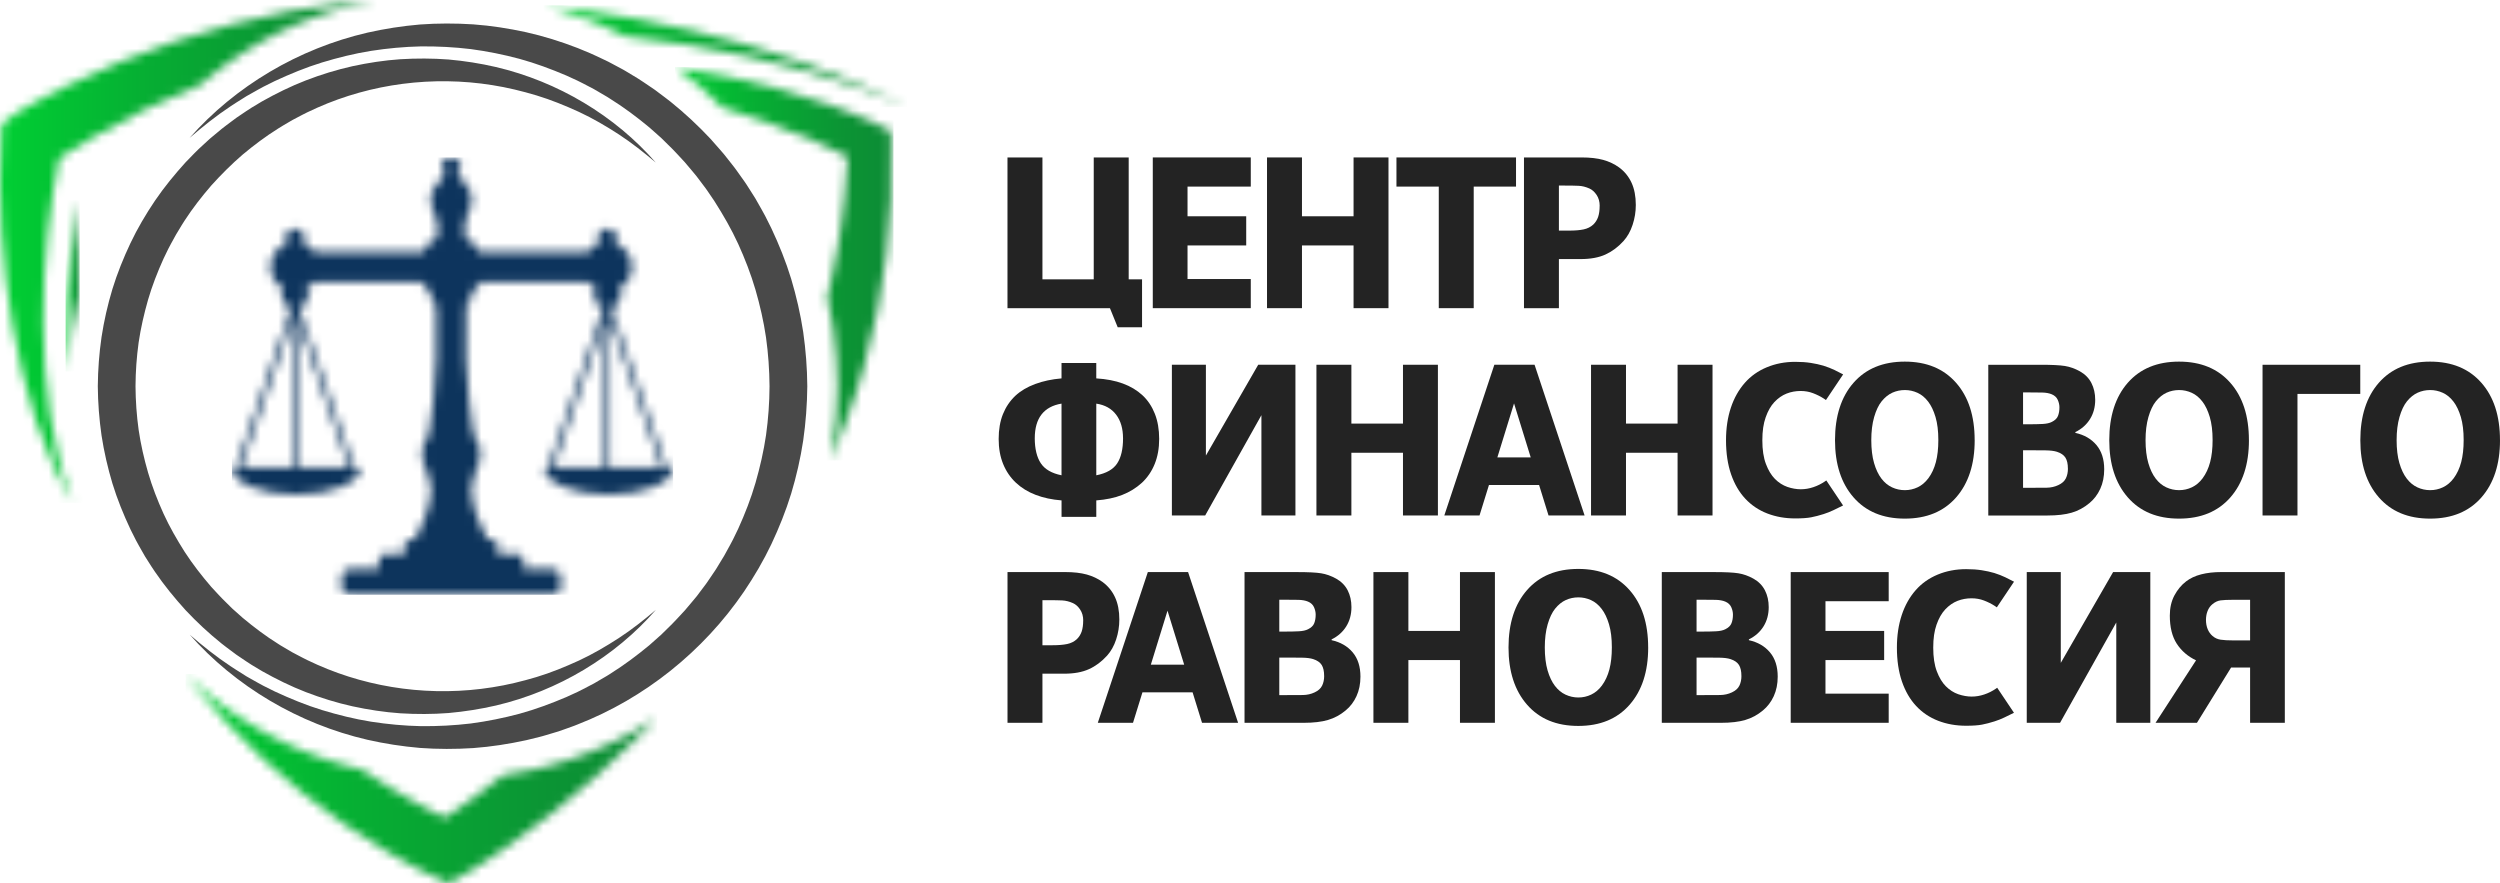
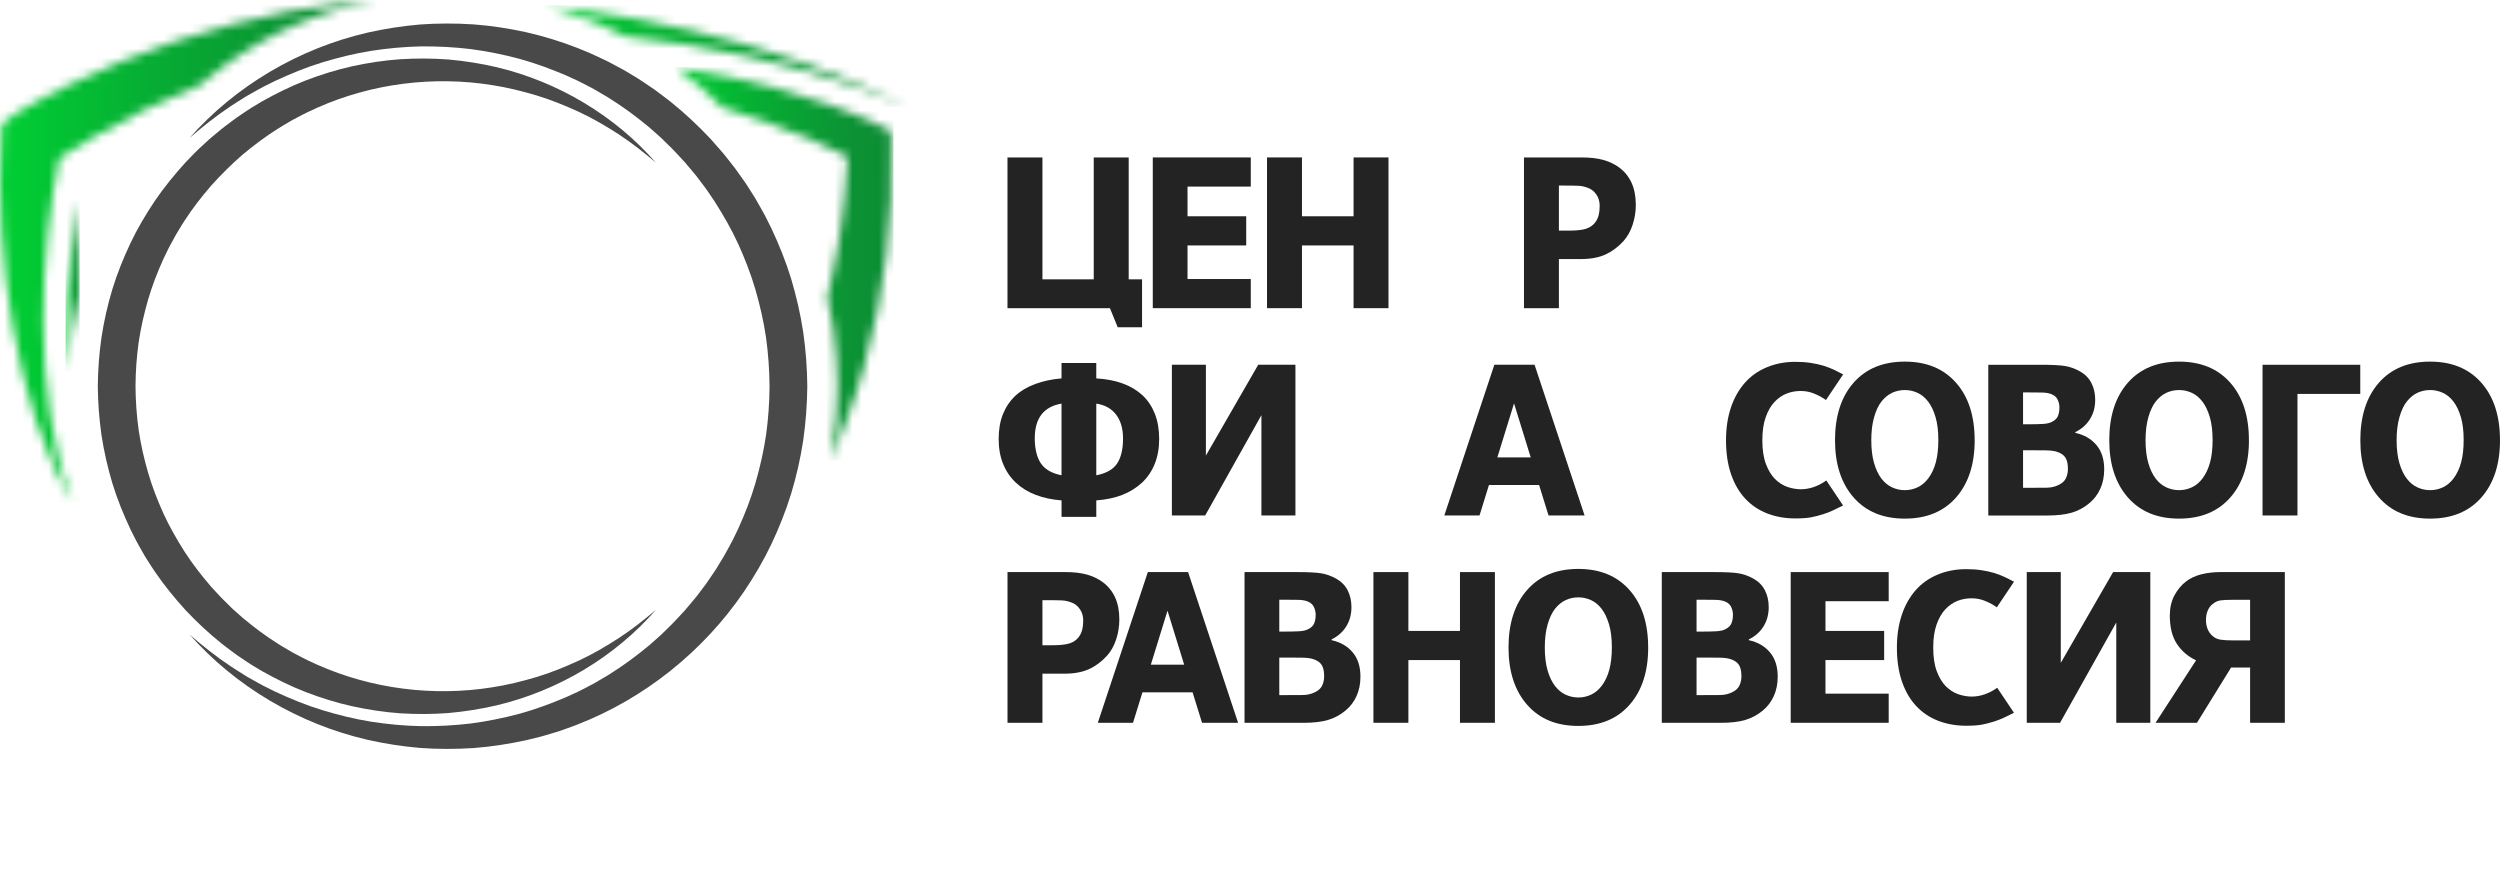
<svg xmlns="http://www.w3.org/2000/svg" width="283" height="100" viewBox="0 0 283 100" fill="none">
  <path d="M125.645 34.885H114.047V17.822H118.004V31.619H123.811V17.822H127.768V31.619H129.28V37.043H126.523L125.645 34.885Z" fill="#232323" />
  <path d="M141.588 34.885H130.495V17.822H141.588V21.123H134.428V24.483H141.071V27.784H134.428V31.586H141.588V34.885Z" fill="#232323" />
  <path d="M213.8 81.82H202.707V64.76H213.8V68.058H206.643V71.421H213.286V74.719H206.643V78.521H213.8V81.82Z" fill="#232323" />
  <path d="M157.177 34.885H153.223V27.784H147.383V34.885H143.426V17.822H147.383V24.483H153.223V17.822H157.177V34.885Z" fill="#232323" />
-   <path d="M162.771 58.352H158.817V51.252H152.977V58.352H149.02V41.29H152.977V47.951H158.817V41.29H162.771V58.352Z" fill="#232323" />
-   <path d="M193.857 58.352H189.902V51.252H184.062V58.352H180.105V41.29H184.062V47.951H189.902V41.29H193.857V58.352Z" fill="#232323" />
  <path d="M169.224 81.82H165.269V74.719H159.429V81.82H155.472V64.76H159.429V71.421H165.269V64.76H169.224V81.82Z" fill="#232323" />
-   <path d="M171.614 21.123H166.824V34.885H162.869V21.123H158.079V17.822H171.614V21.123Z" fill="#232323" />
  <path d="M185.173 23.209C185.173 23.973 185.053 24.721 184.811 25.449C184.572 26.178 184.227 26.792 183.78 27.288C183.17 27.96 182.487 28.468 181.735 28.812C180.984 29.155 180.047 29.327 178.929 29.327H176.468V34.885H172.514V17.822H179.023C179.997 17.822 180.819 17.916 181.491 18.102C182.16 18.29 182.752 18.57 183.269 18.944C183.886 19.395 184.358 19.971 184.685 20.674C185.011 21.377 185.173 22.221 185.173 23.206M181.085 23.305C181.085 22.825 180.967 22.412 180.735 22.064C180.502 21.716 180.23 21.474 179.92 21.337C179.509 21.154 179.105 21.053 178.715 21.034C178.323 21.015 177.802 21.006 177.149 21.006H176.468V26.105H177.6C178.274 26.105 178.828 26.061 179.262 25.969C179.697 25.877 180.063 25.694 180.359 25.421C180.613 25.177 180.796 24.885 180.911 24.547C181.024 24.208 181.08 23.794 181.08 23.305" fill="#232323" />
  <path d="M129.334 44.751C129.938 45.315 130.403 46.013 130.729 46.841C131.056 47.669 131.218 48.618 131.218 49.688C131.218 50.758 131.048 51.687 130.713 52.519C130.377 53.351 129.893 54.062 129.261 54.652C128.616 55.239 127.874 55.698 127.031 56.027C126.19 56.356 125.213 56.561 124.1 56.645V58.512H120.167V56.645C119.089 56.561 118.114 56.354 117.241 56.02C116.37 55.689 115.621 55.228 114.996 54.64C114.371 54.052 113.89 53.344 113.554 52.519C113.218 51.694 113.049 50.751 113.049 49.688C113.049 48.626 113.211 47.683 113.533 46.881C113.855 46.079 114.322 45.388 114.933 44.807C115.529 44.25 116.278 43.806 117.178 43.472C118.077 43.14 119.073 42.926 120.164 42.834V41.092H124.098V42.834C125.232 42.903 126.232 43.095 127.101 43.413C127.97 43.73 128.712 44.175 129.332 44.748M120.164 53.8V45.689C119.162 45.856 118.406 46.267 117.898 46.921C117.391 47.575 117.135 48.473 117.135 49.62C117.135 50.767 117.363 51.762 117.821 52.444C118.276 53.128 119.058 53.58 120.164 53.803M127.127 49.62C127.127 48.52 126.866 47.626 126.345 46.94C125.824 46.253 125.075 45.835 124.1 45.691V53.803C125.234 53.582 126.021 53.133 126.465 52.456C126.909 51.779 127.129 50.833 127.129 49.62" fill="#232323" />
  <path d="M146.643 58.352H142.792V46.998L136.426 58.352H132.657V41.29H136.508V51.569L142.43 41.29H146.643V58.352Z" fill="#232323" />
  <path d="M179.38 58.352H175.294L174.225 54.903H168.55L167.481 58.352H163.496L169.16 41.29H173.713L179.377 58.352H179.38ZM173.277 51.776L171.389 45.663L169.501 51.776H173.274H173.277Z" fill="#232323" />
  <path d="M223.534 49.827C223.534 52.547 222.834 54.706 221.432 56.307C220.03 57.908 218.095 58.708 215.622 58.708C213.15 58.708 211.224 57.908 209.825 56.307C208.425 54.706 207.723 52.547 207.723 49.827C207.723 47.107 208.423 44.918 209.825 43.324C211.224 41.732 213.159 40.935 215.622 40.935C218.086 40.935 220.014 41.732 221.42 43.324C222.827 44.915 223.531 47.083 223.531 49.827M218.288 54.146C218.673 53.627 218.957 53.013 219.142 52.307C219.328 51.6 219.419 50.77 219.419 49.815C219.419 48.792 219.314 47.92 219.1 47.203C218.886 46.486 218.609 45.905 218.266 45.461C217.917 45.002 217.513 44.671 217.057 44.464C216.602 44.257 216.125 44.153 215.632 44.153C215.139 44.153 214.66 44.252 214.216 44.452C213.772 44.652 213.366 44.979 212.995 45.437C212.652 45.865 212.372 46.455 212.154 47.208C211.938 47.96 211.83 48.832 211.83 49.827C211.83 50.822 211.936 51.708 212.145 52.423C212.354 53.138 212.631 53.721 212.974 54.17C213.316 54.621 213.718 54.953 214.178 55.167C214.638 55.381 215.122 55.486 215.629 55.486C216.137 55.486 216.623 55.378 217.081 55.16C217.538 54.941 217.942 54.605 218.285 54.146" fill="#232323" />
  <path d="M206.739 54.384C206.685 54.421 206.634 54.459 206.58 54.496C206.18 54.769 205.746 54.988 205.276 55.145C204.807 55.305 204.33 55.385 203.851 55.385C203.372 55.385 202.841 55.296 202.327 55.117C201.813 54.938 201.345 54.638 200.927 54.219C200.516 53.808 200.174 53.243 199.904 52.526C199.631 51.809 199.497 50.918 199.497 49.85C199.497 48.783 199.622 47.96 199.873 47.243C200.124 46.526 200.451 45.952 200.857 45.517C201.282 45.068 201.747 44.746 202.247 44.551C202.747 44.356 203.278 44.259 203.832 44.259C204.332 44.259 204.804 44.342 205.243 44.511C205.682 44.678 206.091 44.882 206.469 45.127C206.549 45.178 206.619 45.233 206.697 45.284L208.644 42.381C208.362 42.228 208.033 42.061 207.66 41.882C207.286 41.703 206.868 41.541 206.408 41.395C205.969 41.266 205.49 41.16 204.971 41.08C204.452 41 203.87 40.96 203.224 40.96C202.057 40.96 200.981 41.167 199.995 41.579C199.009 41.99 198.185 42.576 197.518 43.333C196.825 44.12 196.294 45.063 195.93 46.164C195.566 47.264 195.385 48.489 195.385 49.841C195.385 51.292 195.576 52.573 195.956 53.681C196.337 54.788 196.874 55.712 197.567 56.453C198.26 57.193 199.089 57.751 200.054 58.124C201.019 58.498 202.071 58.686 203.21 58.686C203.978 58.686 204.584 58.644 205.023 58.559C205.462 58.475 205.931 58.352 206.434 58.193C206.819 58.07 207.185 57.925 207.535 57.758C207.885 57.588 208.254 57.41 208.637 57.219L206.737 54.384H206.739Z" fill="#232323" />
  <path d="M226.084 77.851C226.03 77.889 225.978 77.926 225.924 77.964C225.525 78.237 225.09 78.456 224.621 78.613C224.151 78.773 223.674 78.853 223.195 78.853C222.716 78.853 222.186 78.763 221.671 78.585C221.157 78.406 220.69 78.105 220.272 77.687C219.861 77.275 219.518 76.711 219.248 75.994C218.976 75.277 218.842 74.385 218.842 73.318C218.842 72.251 218.966 71.428 219.217 70.71C219.469 69.993 219.795 69.42 220.201 68.985C220.626 68.536 221.091 68.213 221.592 68.018C222.092 67.823 222.622 67.727 223.177 67.727C223.677 67.727 224.149 67.809 224.588 67.978C225.027 68.145 225.436 68.35 225.814 68.594C225.893 68.646 225.964 68.7 226.041 68.752L227.988 65.848C227.706 65.695 227.378 65.528 227.004 65.35C226.631 65.171 226.213 65.009 225.753 64.863C225.313 64.734 224.834 64.628 224.315 64.548C223.797 64.468 223.214 64.428 222.568 64.428C221.401 64.428 220.326 64.635 219.34 65.046C218.353 65.458 217.529 66.043 216.862 66.8C216.169 67.588 215.639 68.531 215.275 69.631C214.911 70.732 214.73 71.957 214.73 73.309C214.73 74.759 214.92 76.041 215.301 77.148C215.681 78.256 216.219 79.18 216.911 79.92C217.604 80.661 218.433 81.218 219.398 81.592C220.363 81.966 221.415 82.154 222.554 82.154C223.325 82.154 223.928 82.112 224.367 82.027C224.806 81.942 225.276 81.82 225.778 81.66C226.164 81.538 226.53 81.392 226.88 81.225C227.23 81.056 227.598 80.877 227.981 80.687L226.081 77.851H226.084Z" fill="#232323" />
  <path d="M238.196 53.128C238.196 53.953 238.046 54.689 237.747 55.341C237.449 55.989 237.038 56.528 236.517 56.956C235.913 57.461 235.249 57.819 234.523 58.033C233.8 58.247 232.879 58.355 231.769 58.355H225.074V41.292H231.027C232.262 41.292 233.168 41.337 233.741 41.428C234.314 41.52 234.883 41.722 235.446 42.035C236.028 42.364 236.465 42.804 236.749 43.359C237.033 43.914 237.177 44.544 237.177 45.256C237.177 46.081 236.982 46.808 236.59 47.438C236.198 48.068 235.646 48.56 234.932 48.91V49.002C235.935 49.223 236.728 49.681 237.315 50.377C237.902 51.073 238.196 51.99 238.196 53.128ZM233.128 46.114C233.128 45.832 233.065 45.55 232.938 45.266C232.811 44.983 232.586 44.772 232.264 44.636C231.975 44.513 231.616 44.447 231.189 44.436C230.759 44.424 230.158 44.419 229.381 44.419H229.01V48.028H229.627C230.252 48.028 230.785 48.017 231.224 47.993C231.663 47.969 232.011 47.894 232.264 47.763C232.621 47.586 232.856 47.361 232.964 47.081C233.074 46.803 233.128 46.479 233.128 46.112M234.086 53.055C234.086 52.512 233.993 52.096 233.805 51.8C233.617 51.506 233.295 51.287 232.844 51.141C232.537 51.043 232.112 50.989 231.569 50.981C231.027 50.974 230.463 50.97 229.874 50.97H229.01V55.221H229.296C230.407 55.221 231.201 55.216 231.682 55.209C232.161 55.202 232.602 55.103 233.009 54.91C233.42 54.72 233.701 54.466 233.856 54.148C234.011 53.831 234.089 53.467 234.089 53.055" fill="#232323" />
  <path d="M254.58 49.827C254.58 52.547 253.88 54.706 252.478 56.307C251.076 57.908 249.141 58.708 246.668 58.708C244.196 58.708 242.27 57.908 240.871 56.307C239.471 54.706 238.769 52.547 238.769 49.827C238.769 47.107 239.469 44.918 240.871 43.324C242.27 41.732 244.205 40.935 246.668 40.935C249.132 40.935 251.06 41.732 252.466 43.324C253.873 44.915 254.577 47.083 254.577 49.827M249.334 54.146C249.719 53.627 250.003 53.013 250.188 52.307C250.374 51.6 250.466 50.77 250.466 49.815C250.466 48.792 250.36 47.92 250.146 47.203C249.933 46.486 249.655 45.905 249.313 45.461C248.963 45.002 248.559 44.671 248.103 44.464C247.645 44.257 247.171 44.153 246.678 44.153C246.185 44.153 245.703 44.252 245.262 44.452C244.818 44.652 244.412 44.979 244.041 45.437C243.698 45.865 243.419 46.455 243.2 47.208C242.984 47.96 242.876 48.832 242.876 49.827C242.876 50.822 242.982 51.708 243.191 52.423C243.4 53.138 243.677 53.721 244.02 54.17C244.363 54.621 244.764 54.953 245.224 55.167C245.685 55.381 246.168 55.486 246.678 55.486C247.187 55.486 247.669 55.378 248.129 55.16C248.589 54.941 248.991 54.605 249.334 54.146Z" fill="#232323" />
  <path d="M267.182 44.591H260.074V58.352H256.12V41.292H267.182V44.591Z" fill="#232323" />
  <path d="M283 49.827C283 52.547 282.3 54.706 280.898 56.307C279.497 57.908 277.562 58.708 275.089 58.708C272.616 58.708 270.691 57.908 269.291 56.307C267.892 54.706 267.189 52.547 267.189 49.827C267.189 47.107 267.889 44.918 269.291 43.324C270.691 41.732 272.626 40.935 275.089 40.935C277.552 40.935 279.48 41.732 280.887 43.324C282.293 44.915 282.998 47.083 282.998 49.827M277.754 54.146C278.139 53.627 278.423 53.013 278.609 52.307C278.794 51.6 278.886 50.77 278.886 49.815C278.886 48.792 278.78 47.92 278.567 47.203C278.353 46.486 278.076 45.905 277.733 45.461C277.383 45.002 276.979 44.671 276.524 44.464C276.068 44.257 275.591 44.153 275.098 44.153C274.605 44.153 274.126 44.252 273.682 44.452C273.238 44.652 272.832 44.979 272.461 45.437C272.118 45.865 271.839 46.455 271.621 47.208C271.405 47.96 271.297 48.832 271.297 49.827C271.297 50.822 271.402 51.708 271.611 52.423C271.82 53.138 272.097 53.721 272.44 54.17C272.783 54.621 273.184 54.953 273.645 55.167C274.105 55.381 274.589 55.486 275.096 55.486C275.603 55.486 276.089 55.378 276.547 55.16C277.005 54.941 277.409 54.605 277.752 54.146" fill="#232323" />
  <path d="M126.707 70.144C126.707 70.908 126.587 71.656 126.347 72.385C126.108 73.114 125.763 73.727 125.317 74.223C124.706 74.896 124.025 75.404 123.271 75.747C122.518 76.09 121.583 76.262 120.465 76.262H118.004V81.82H114.05V64.757H120.559C121.534 64.757 122.355 64.851 123.027 65.037C123.696 65.225 124.288 65.505 124.805 65.879C125.422 66.33 125.894 66.906 126.221 67.609C126.547 68.312 126.709 69.156 126.709 70.141M122.621 70.24C122.621 69.761 122.503 69.347 122.271 68.999C122.038 68.651 121.766 68.409 121.456 68.272C121.043 68.089 120.641 67.988 120.251 67.969C119.859 67.95 119.338 67.941 118.685 67.941H118.004V73.041H119.136C119.81 73.041 120.364 72.996 120.799 72.904C121.235 72.812 121.599 72.629 121.895 72.356C122.149 72.112 122.332 71.82 122.447 71.482C122.56 71.143 122.616 70.729 122.616 70.24" fill="#232323" />
  <path d="M140.153 81.82H136.069L135.001 78.371H129.325L128.257 81.82H124.272L129.936 64.757H134.489L140.153 81.82ZM134.05 75.244L132.162 69.13L130.274 75.244H134.047H134.05Z" fill="#232323" />
  <path d="M154.003 76.596C154.003 77.421 153.852 78.157 153.554 78.808C153.256 79.457 152.845 79.996 152.324 80.424C151.72 80.929 151.055 81.286 150.33 81.5C149.607 81.714 148.686 81.823 147.575 81.823H140.881V64.76H146.833C148.069 64.76 148.975 64.804 149.548 64.896C150.121 64.988 150.689 65.19 151.253 65.503C151.835 65.832 152.272 66.272 152.556 66.826C152.84 67.381 152.983 68.011 152.983 68.724C152.983 69.549 152.788 70.276 152.396 70.906C152.004 71.536 151.452 72.027 150.738 72.378V72.469C151.741 72.69 152.535 73.149 153.122 73.845C153.709 74.541 154.003 75.458 154.003 76.596ZM148.935 69.582C148.935 69.3 148.872 69.018 148.745 68.733C148.618 68.451 148.393 68.239 148.071 68.103C147.782 67.981 147.423 67.915 146.995 67.903C146.566 67.891 145.965 67.887 145.187 67.887H144.816V71.496H145.434C146.058 71.496 146.592 71.484 147.031 71.461C147.47 71.437 147.817 71.362 148.071 71.23C148.428 71.054 148.663 70.828 148.771 70.548C148.881 70.271 148.935 69.946 148.935 69.58M149.893 76.523C149.893 75.98 149.799 75.564 149.611 75.267C149.423 74.973 149.102 74.755 148.651 74.609C148.343 74.51 147.918 74.456 147.376 74.449C146.833 74.442 146.27 74.437 145.68 74.437H144.816V78.688H145.103C146.213 78.688 147.007 78.684 147.489 78.677C147.968 78.669 148.409 78.571 148.815 78.378C149.226 78.188 149.508 77.933 149.663 77.616C149.818 77.299 149.895 76.934 149.895 76.523" fill="#232323" />
  <path d="M186.575 73.295C186.575 76.015 185.875 78.173 184.473 79.775C183.071 81.376 181.136 82.175 178.664 82.175C176.191 82.175 174.265 81.376 172.866 79.775C171.466 78.173 170.764 76.015 170.764 73.295C170.764 70.574 171.464 68.385 172.866 66.791C174.265 65.197 176.2 64.402 178.664 64.402C181.127 64.402 183.055 65.199 184.461 66.791C185.868 68.383 186.572 70.551 186.572 73.295M181.329 77.614C181.714 77.094 181.998 76.481 182.184 75.775C182.369 75.067 182.461 74.237 182.461 73.283C182.461 72.26 182.355 71.388 182.141 70.671C181.928 69.954 181.651 69.373 181.308 68.928C180.958 68.47 180.554 68.138 180.098 67.931C179.643 67.725 179.166 67.621 178.673 67.621C178.18 67.621 177.701 67.72 177.257 67.92C176.813 68.12 176.407 68.446 176.036 68.905C175.693 69.333 175.414 69.923 175.195 70.675C174.979 71.428 174.871 72.3 174.871 73.295C174.871 74.289 174.977 75.175 175.186 75.89C175.395 76.605 175.672 77.188 176.015 77.637C176.358 78.089 176.759 78.42 177.219 78.634C177.68 78.848 178.163 78.956 178.671 78.956C179.178 78.956 179.664 78.848 180.122 78.629C180.58 78.411 180.984 78.075 181.326 77.616" fill="#232323" />
  <path d="M201.237 76.596C201.237 77.421 201.087 78.157 200.789 78.808C200.49 79.457 200.079 79.996 199.558 80.424C198.955 80.929 198.29 81.286 197.564 81.5C196.841 81.714 195.921 81.823 194.81 81.823H188.115V64.76H194.068C195.303 64.76 196.21 64.804 196.783 64.896C197.356 64.988 197.924 65.19 198.487 65.503C199.07 65.832 199.506 66.272 199.791 66.826C200.075 67.381 200.218 68.011 200.218 68.724C200.218 69.549 200.023 70.276 199.631 70.906C199.239 71.536 198.687 72.027 197.973 72.378V72.469C198.976 72.69 199.769 73.149 200.357 73.845C200.944 74.541 201.237 75.458 201.237 76.596ZM196.17 69.582C196.17 69.3 196.106 69.018 195.979 68.733C195.853 68.451 195.627 68.239 195.306 68.103C195.017 67.981 194.657 67.915 194.23 67.903C193.8 67.891 193.199 67.887 192.422 67.887H192.051V71.496H192.668C193.293 71.496 193.826 71.484 194.265 71.461C194.704 71.437 195.052 71.362 195.306 71.23C195.662 71.054 195.897 70.828 196.005 70.548C196.116 70.271 196.17 69.946 196.17 69.58M197.128 76.523C197.128 75.98 197.034 75.564 196.846 75.267C196.658 74.973 196.336 74.755 195.886 74.609C195.578 74.51 195.153 74.456 194.61 74.449C194.068 74.442 193.504 74.437 192.915 74.437H192.051V78.688H192.337C193.448 78.688 194.242 78.684 194.723 78.677C195.202 78.669 195.644 78.571 196.05 78.378C196.461 78.188 196.743 77.933 196.898 77.616C197.053 77.299 197.13 76.934 197.13 76.523" fill="#232323" />
  <path d="M243.416 81.82H239.563V70.466L233.199 81.82H229.428V64.76H233.281V75.037L239.203 64.76H243.416V81.82Z" fill="#232323" />
  <path d="M258.644 81.82H254.711V75.564H252.56L248.695 81.82H244.008L248.592 74.75C247.664 74.308 246.938 73.68 246.412 72.871C245.886 72.062 245.623 71 245.623 69.685C245.623 68.815 245.797 68.054 246.142 67.405C246.49 66.756 246.931 66.224 247.467 65.813C247.934 65.453 248.502 65.188 249.172 65.016C249.841 64.844 250.609 64.757 251.473 64.757H258.642V81.82H258.644ZM254.711 72.493V67.898H252.755C252.159 67.898 251.698 67.92 251.374 67.962C251.05 68.004 250.738 68.15 250.437 68.404C250.205 68.594 250.026 68.846 249.902 69.154C249.777 69.464 249.716 69.805 249.716 70.179C249.716 70.553 249.782 70.917 249.911 71.228C250.043 71.538 250.224 71.792 250.456 71.99C250.717 72.218 251.024 72.361 251.379 72.413C251.733 72.467 252.198 72.493 252.774 72.493H254.711Z" fill="#232323" />
  <mask id="mask0_6212_969" style="mask-type:luminance" maskUnits="userSpaceOnUse" x="7" y="22" width="3" height="21">
    <path d="M7.55 33.994C7.426 36.669 7.487 39.359 7.701 42.044C7.767 40.582 7.903 39.117 8.112 37.673L8.116 37.645C8.335 36.204 8.638 34.756 9.013 33.314C8.786 29.785 8.786 26.225 8.974 22.656C8.199 26.373 7.724 30.166 7.553 33.994" fill="white" />
  </mask>
  <g mask="url(#mask0_6212_969)">
    <path d="M9.011 22.656H7.426V42.047H9.011V22.656Z" fill="url(#paint0_linear_6212_969)" />
  </g>
  <mask id="mask1_6212_969" style="mask-type:luminance" maskUnits="userSpaceOnUse" x="76" y="7" width="25" height="46">
    <path d="M76.784 7.886C76.913 7.984 77.044 8.083 77.176 8.182C77.465 8.398 77.765 8.622 78.075 8.873L79.648 10.188L79.987 10.498L80.534 11.004C80.959 11.38 81.346 11.761 81.719 12.139C83.478 12.671 85.218 13.254 86.935 13.884C88.738 14.552 90.525 15.245 92.27 16.021C93.144 16.404 94.005 16.806 94.851 17.223C95.222 17.404 95.586 17.594 95.95 17.782C95.875 19.275 95.774 20.766 95.607 22.249C95.515 23.225 95.382 24.198 95.259 25.17C95.205 25.656 95.116 26.138 95.046 26.623C94.966 27.107 94.905 27.591 94.813 28.073C94.635 29.035 94.47 29.999 94.254 30.954C94.149 31.431 94.062 31.911 93.942 32.386L93.641 33.641C93.907 34.793 94.127 35.938 94.299 37.069L94.304 37.097C94.618 39.293 94.785 41.515 94.802 43.702V43.758C94.783 45.959 94.614 48.179 94.301 50.358L94.297 50.386C94.21 50.962 94.106 51.541 93.996 52.122C94.069 51.95 94.144 51.778 94.214 51.607C94.416 51.122 94.625 50.64 94.823 50.154C95.205 49.176 95.597 48.202 95.95 47.212C96.323 46.232 96.64 45.228 96.971 44.233L97.431 42.726L97.659 41.971L97.871 41.212C100.167 33.129 101.137 24.697 100.89 16.367L100.846 14.848L99.641 14.234L99.434 14.128L99.249 14.039L98.887 13.867C98.648 13.754 98.413 13.649 98.176 13.543C97.704 13.334 97.23 13.136 96.757 12.946C95.811 12.562 94.862 12.205 93.909 11.869C92.002 11.194 90.086 10.585 88.149 10.061C86.214 9.534 84.267 9.061 82.314 8.655C80.358 8.253 78.392 7.909 76.424 7.613C76.419 7.613 76.415 7.613 76.41 7.613L76.781 7.893L76.784 7.886Z" fill="white" />
  </mask>
  <g mask="url(#mask1_6212_969)">
    <path d="M101.139 7.606H76.41V52.117H101.139V7.606Z" fill="url(#paint1_linear_6212_969)" />
  </g>
  <mask id="mask2_6212_969" style="mask-type:luminance" maskUnits="userSpaceOnUse" x="21" y="76" width="54" height="24">
    <path d="M21.848 77.374C24.286 80.447 26.977 83.313 29.846 85.984C32.725 88.648 35.797 91.093 39.018 93.334C40.627 94.457 42.287 95.508 43.987 96.51C44.837 97.011 45.699 97.495 46.577 97.963C47.019 98.196 47.458 98.429 47.911 98.652L48.597 98.988L48.949 99.155L49.346 99.334L50.811 99.999L52.274 99.151L52.662 98.927L53.014 98.718L53.7 98.299C54.153 98.02 54.599 97.735 55.04 97.448C55.921 96.87 56.787 96.28 57.642 95.678C59.352 94.474 61.021 93.223 62.656 91.93C65.931 89.353 69.036 86.567 72.009 83.644C72.816 82.847 73.615 82.038 74.399 81.218C74.26 81.312 74.108 81.411 73.929 81.514L72.664 82.276C72.38 82.452 72.107 82.598 71.889 82.713L70.428 83.494L70.384 83.517C70.215 83.602 70.043 83.682 69.872 83.764L69.611 83.889C69.463 83.957 69.317 84.028 69.17 84.098C68.841 84.256 68.503 84.415 68.129 84.575L66.713 85.161C66.413 85.29 66.129 85.391 65.898 85.474L65.103 85.758L64.297 86.043L63.489 86.285L62.597 86.55C62.388 86.614 62.127 86.691 61.834 86.76L60.343 87.126L60.3 87.136C59.173 87.383 58.055 87.587 56.954 87.749C55.893 88.589 54.82 89.409 53.73 90.207C52.941 90.783 52.143 91.347 51.34 91.895C51.011 92.118 50.684 92.339 50.356 92.558C50.093 92.431 49.83 92.304 49.564 92.172C48.764 91.772 47.963 91.352 47.171 90.914C46.38 90.477 45.593 90.023 44.814 89.558C44.039 89.085 43.262 88.612 42.494 88.121C41.977 87.792 41.465 87.453 40.958 87.11C40.918 87.101 40.878 87.094 40.838 87.084L40.791 87.075L39.319 86.698C38.997 86.621 38.715 86.534 38.467 86.456L36.903 85.974L36.123 85.692L35.271 85.382C35.062 85.307 34.806 85.213 34.526 85.09L33.155 84.51C32.786 84.35 32.441 84.18 32.133 84.032C31.99 83.962 31.847 83.894 31.704 83.825L31.45 83.703C31.283 83.623 31.117 83.543 30.95 83.459L30.901 83.433L30.198 83.049L29.52 82.676C29.283 82.546 29.017 82.4 28.728 82.217L27.467 81.441C27.11 81.218 26.779 80.987 26.488 80.783C26.369 80.701 26.249 80.616 26.129 80.534L25.427 80.047L24.161 79.071C24.116 79.038 24.074 79.003 24.03 78.97C23.865 78.843 23.661 78.688 23.438 78.49L22.261 77.475C22.165 77.392 22.069 77.308 21.975 77.221L21.177 76.457C21.122 76.407 21.071 76.355 21.017 76.306C21.292 76.666 21.569 77.025 21.851 77.378" fill="white" />
  </mask>
  <g mask="url(#mask2_6212_969)">
-     <path d="M74.395 76.299H21.015V100.002H74.395V76.299Z" fill="url(#paint2_linear_6212_969)" />
-   </g>
+     </g>
  <mask id="mask3_6212_969" style="mask-type:luminance" maskUnits="userSpaceOnUse" x="0" y="-1" width="43" height="58">
    <path d="M39.334 0.293C34.943 0.775 30.587 1.608 26.308 2.734C22.03 3.86 17.827 5.275 13.72 6.954C11.667 7.796 9.638 8.701 7.635 9.682C6.635 10.173 5.639 10.681 4.648 11.215C4.153 11.48 3.66 11.753 3.164 12.035L2.42 12.465L2.042 12.691L1.849 12.809L1.633 12.945L0.224 13.998L0.144 15.343C-0.072 19.007 -0.034 22.625 0.184 26.218C0.407 29.808 0.816 33.37 1.429 36.89C2.044 40.407 2.861 43.887 3.956 47.268C5.055 50.642 6.431 53.939 8.265 56.927C6.952 53.675 6.163 50.28 5.651 46.866C5.144 43.45 4.923 40.005 4.9 36.57C4.876 33.135 5.055 29.707 5.409 26.317C5.707 23.481 6.132 20.666 6.698 17.918L6.75 17.885C7.173 17.603 7.602 17.323 8.037 17.05C8.906 16.5 9.793 15.964 10.693 15.444C12.492 14.403 14.33 13.42 16.204 12.494C18.343 11.438 20.522 10.462 22.737 9.566L23.434 8.962C23.655 8.765 23.857 8.609 24.024 8.485C24.068 8.452 24.113 8.417 24.157 8.384L25.425 7.406L26.128 6.919C26.247 6.837 26.365 6.754 26.485 6.672C26.776 6.467 27.107 6.237 27.464 6.014L28.725 5.235C29.014 5.052 29.279 4.906 29.514 4.777L30.19 4.405L30.899 4.018L30.948 3.992C31.113 3.909 31.28 3.827 31.446 3.749L31.705 3.625C31.848 3.557 31.991 3.486 32.134 3.418C32.44 3.27 32.787 3.101 33.156 2.941L34.527 2.36C34.807 2.235 35.065 2.144 35.274 2.066L36.122 1.758L36.906 1.473L38.472 0.991C38.719 0.914 38.998 0.827 39.32 0.749L40.795 0.373L40.842 0.364C41.431 0.23 42.025 0.11 42.622 -0.001C41.525 0.077 40.431 0.176 39.339 0.296" fill="white" />
  </mask>
  <g mask="url(#mask3_6212_969)">
    <path d="M42.617 -0.003H-0.069V56.928H42.617V-0.003Z" fill="url(#paint3_linear_6212_969)" />
  </g>
  <mask id="mask4_6212_969" style="mask-type:luminance" maskUnits="userSpaceOnUse" x="61" y="0" width="42" height="13">
    <path d="M66.611 2.241L66.686 2.272L68.126 2.866C68.502 3.026 68.84 3.186 69.168 3.344C69.314 3.414 69.462 3.485 69.61 3.553L69.868 3.675C70.042 3.758 70.213 3.837 70.385 3.922L70.43 3.943L70.723 4.098C73.153 4.364 75.577 4.693 77.991 5.1C80.102 5.448 82.206 5.85 84.296 6.311C86.388 6.769 88.471 7.28 90.537 7.851C92.604 8.422 94.659 9.053 96.69 9.753C97.704 10.106 98.716 10.47 99.717 10.861C100.717 11.251 101.713 11.66 102.687 12.118C101.743 11.599 100.776 11.126 99.799 10.668C98.822 10.209 97.833 9.779 96.84 9.361C94.849 8.526 92.829 7.757 90.789 7.049C88.748 6.339 86.684 5.688 84.606 5.091C82.528 4.486 80.431 3.946 78.32 3.454C74.102 2.46 69.826 1.688 65.524 1.098C64.202 0.915 62.875 0.755 61.546 0.614C63.216 1.044 64.916 1.59 66.611 2.246" fill="white" />
  </mask>
  <g mask="url(#mask4_6212_969)">
    <path d="M102.687 0.611H61.546V12.121H102.687V0.611Z" fill="url(#paint4_linear_6212_969)" />
  </g>
  <path d="M21.464 71.837C22.946 73.111 24.463 74.332 26.081 75.401C26.48 75.674 26.895 75.923 27.302 76.184L27.914 76.572L28.546 76.927C28.969 77.16 29.382 77.409 29.809 77.628L31.101 78.272C32.846 79.081 34.616 79.814 36.443 80.376C38.27 80.931 40.12 81.392 41.997 81.693C43.873 81.985 45.763 82.161 47.654 82.201C49.544 82.218 51.43 82.123 53.299 81.898C55.166 81.651 57.009 81.277 58.817 80.793C60.625 80.296 62.382 79.643 64.098 78.912L65.371 78.329C65.794 78.131 66.2 77.903 66.616 77.691C66.822 77.583 67.029 77.48 67.236 77.367L67.839 77.014L68.442 76.662C68.644 76.544 68.846 76.429 69.039 76.297C70.619 75.312 72.113 74.195 73.54 73.008L74.583 72.081L74.844 71.851L75.093 71.606L75.591 71.117C76.267 70.48 76.88 69.782 77.516 69.107C77.821 68.757 78.112 68.397 78.413 68.044C78.561 67.866 78.714 67.692 78.857 67.511L79.275 66.956L79.693 66.401C79.831 66.215 79.977 66.034 80.102 65.839L80.881 64.689C81.015 64.501 81.132 64.301 81.252 64.104L81.611 63.511L81.973 62.919L82.306 62.312C82.525 61.905 82.76 61.505 82.964 61.092L83.57 59.843C84.333 58.16 85.007 56.434 85.523 54.659C86.033 52.884 86.449 51.08 86.716 49.251C86.97 47.419 87.102 45.574 87.111 43.728C87.099 41.88 86.968 40.034 86.714 38.205C86.446 36.376 86.033 34.572 85.519 32.797C85 31.022 84.328 29.296 83.565 27.615C82.795 25.931 81.865 24.33 80.872 22.769L80.092 21.619C79.965 21.424 79.822 21.243 79.683 21.057L79.266 20.503L78.847 19.948C78.704 19.764 78.552 19.59 78.404 19.412C78.103 19.059 77.812 18.697 77.507 18.349C76.873 17.672 76.257 16.976 75.581 16.338L75.086 15.849L74.837 15.605L74.576 15.374L73.534 14.448C72.106 13.261 70.615 12.142 69.034 11.159C68.842 11.027 68.64 10.912 68.438 10.794L67.834 10.442L67.231 10.089C67.026 9.978 66.817 9.873 66.611 9.764C66.195 9.553 65.789 9.325 65.366 9.127L64.094 8.544C62.377 7.813 60.621 7.159 58.812 6.663C57.002 6.176 55.161 5.807 53.294 5.558C51.425 5.332 49.542 5.236 47.651 5.252C45.761 5.292 43.873 5.469 41.997 5.76C40.12 6.061 38.27 6.52 36.443 7.075C34.616 7.637 32.843 8.37 31.101 9.179L29.809 9.823C29.38 10.042 28.969 10.291 28.546 10.524L27.914 10.879L27.302 11.264C26.895 11.525 26.477 11.772 26.081 12.047C24.463 13.115 22.948 14.335 21.464 15.61C26.639 9.746 33.787 5.504 41.59 3.696C43.542 3.254 45.529 2.946 47.534 2.774C49.539 2.628 51.556 2.628 53.571 2.758C55.586 2.904 57.587 3.216 59.566 3.649C61.543 4.093 63.485 4.7 65.38 5.434L66.789 6.017C67.257 6.216 67.712 6.445 68.175 6.658C68.405 6.769 68.637 6.875 68.865 6.988L69.539 7.347L70.213 7.707C70.439 7.827 70.664 7.945 70.88 8.081L72.19 8.871C72.625 9.137 73.038 9.435 73.465 9.717L74.099 10.148L74.712 10.606C75.118 10.917 75.534 11.213 75.931 11.535C77.523 12.816 79.019 14.213 80.418 15.704C80.764 16.082 81.095 16.47 81.433 16.856C81.6 17.049 81.773 17.239 81.935 17.436L82.412 18.038L82.889 18.643C83.046 18.845 83.208 19.042 83.354 19.254L84.246 20.507C84.399 20.714 84.533 20.933 84.671 21.147L85.084 21.796L85.495 22.445L85.876 23.115C86.125 23.564 86.39 24.003 86.625 24.46L87.315 25.837C88.189 27.695 88.961 29.604 89.562 31.572C90.15 33.542 90.612 35.548 90.922 37.582C91.213 39.616 91.371 41.671 91.387 43.726C91.368 45.783 91.213 47.836 90.922 49.869C90.612 51.903 90.154 53.911 89.56 55.879C88.957 57.845 88.186 59.754 87.313 61.611C86.43 63.466 85.385 65.239 84.241 66.939C79.629 73.722 72.965 79.055 65.383 82.008C65.15 82.109 64.908 82.192 64.671 82.279L63.955 82.535L63.236 82.789L62.506 83.007L61.778 83.224C61.534 83.294 61.294 83.372 61.046 83.428L59.569 83.79C57.589 84.223 55.588 84.533 53.574 84.682C51.559 84.811 49.542 84.813 47.536 84.665C45.533 84.493 43.547 84.186 41.595 83.743C33.792 81.938 26.646 77.698 21.469 71.837" fill="#494949" />
  <path d="M74.243 18.41C72.9 17.272 71.528 16.181 70.068 15.226C68.607 14.276 67.106 13.397 65.538 12.668C63.965 11.949 62.37 11.297 60.726 10.799C59.083 10.307 57.418 9.901 55.732 9.637C48.995 8.558 42.03 9.473 35.913 12.193L34.774 12.72C34.396 12.899 34.032 13.103 33.661 13.293L33.107 13.585L32.566 13.902L32.026 14.22C31.846 14.326 31.665 14.429 31.493 14.547C30.08 15.433 28.744 16.435 27.468 17.502C26.205 18.588 25.029 19.769 23.916 21.001C22.831 22.259 21.807 23.568 20.905 24.96C20.67 25.301 20.471 25.666 20.252 26.016L19.931 26.547L19.632 27.09C19.438 27.455 19.226 27.812 19.043 28.184L18.503 29.301C17.822 30.808 17.221 32.353 16.758 33.94C16.305 35.529 15.932 37.142 15.692 38.779C15.467 40.417 15.349 42.068 15.34 43.721C15.352 45.374 15.467 47.027 15.694 48.663C15.934 50.3 16.303 51.915 16.763 53.502C17.226 55.089 17.827 56.634 18.508 58.141C19.196 59.648 20.027 61.082 20.912 62.481C21.814 63.873 22.838 65.183 23.92 66.441C24.489 67.047 25.038 67.673 25.642 68.244L26.085 68.684L26.308 68.902L26.541 69.109L27.473 69.939C28.751 71.004 30.082 72.011 31.498 72.892C31.669 73.012 31.85 73.113 32.031 73.219L32.571 73.537L33.111 73.854L33.665 74.146C34.036 74.336 34.403 74.541 34.779 74.719L35.917 75.246C42.035 77.966 48.995 78.879 55.732 77.802C57.418 77.541 59.083 77.134 60.726 76.643C62.37 76.147 63.965 75.493 65.538 74.773C67.106 74.044 68.607 73.165 70.068 72.215C71.531 71.263 72.9 70.172 74.245 69.034C69.617 74.348 63.183 78.204 56.143 79.864C54.382 80.268 52.587 80.553 50.777 80.715C48.967 80.854 47.142 80.858 45.32 80.746C43.5 80.618 41.687 80.341 39.898 79.953C38.108 79.556 36.352 79.01 34.635 78.352C32.919 77.689 31.263 76.871 29.657 75.968L28.471 75.255C28.077 75.016 27.703 74.745 27.318 74.491L26.743 74.103L26.189 73.689C25.822 73.41 25.444 73.142 25.085 72.85C23.643 71.693 22.286 70.431 21.018 69.081C19.773 67.71 18.595 66.274 17.55 64.738C17.279 64.362 17.042 63.96 16.789 63.572L16.415 62.984L16.07 62.38C15.845 61.973 15.605 61.576 15.392 61.162L14.765 59.916C13.973 58.235 13.273 56.507 12.726 54.727C12.193 52.945 11.775 51.127 11.493 49.286C11.23 47.443 11.087 45.585 11.071 43.723C11.087 41.861 11.228 40.001 11.493 38.16C11.775 36.319 12.189 34.502 12.726 32.719C13.273 30.939 13.973 29.211 14.765 27.53C15.563 25.851 16.512 24.245 17.55 22.708C18.597 21.172 19.776 19.736 21.018 18.365C21.666 17.704 22.293 17.023 22.988 16.411L23.498 15.941L23.754 15.708L24.019 15.485L25.085 14.598C25.444 14.309 25.822 14.039 26.189 13.759L26.743 13.345L27.318 12.957C27.703 12.703 28.077 12.433 28.471 12.193L29.657 11.481C31.266 10.578 32.919 9.76 34.635 9.097C36.352 8.436 38.108 7.895 39.898 7.495C41.687 7.107 43.498 6.832 45.32 6.705C47.142 6.595 48.964 6.597 50.775 6.736C52.585 6.896 54.377 7.18 56.138 7.587C63.178 9.245 69.612 13.101 74.243 18.412" fill="#494949" />
  <mask id="mask5_6212_969" style="mask-type:luminance" maskUnits="userSpaceOnUse" x="26" y="17" width="51" height="51">
    <path d="M33.128 36.1V52.931H27.271L33.128 36.1ZM33.67 36.1L39.527 52.931H33.67V36.1ZM68.497 36.1V52.931H62.64L68.497 36.1ZM69.039 36.1L74.896 52.931H69.039V36.1ZM49.995 18.911C49.995 19.254 50.157 19.555 50.404 19.755C49.715 20.519 48.748 21.443 48.748 22.416C48.748 23.928 49.553 24.49 49.553 25.84C49.553 26.427 49.49 26.776 49.415 26.985C48.462 27.464 48.001 28.259 47.872 28.518H35.607C35.279 28.085 34.825 27.754 34.302 27.575C34.414 27.403 34.48 27.199 34.48 26.978C34.48 26.376 33.994 25.889 33.395 25.889C32.797 25.889 32.308 26.376 32.308 26.978C32.308 27.199 32.374 27.403 32.487 27.575C31.395 27.951 30.608 28.988 30.608 30.211C30.608 31.276 31.207 32.202 32.083 32.672C31.956 32.893 31.878 33.147 31.878 33.42C31.878 34.111 32.343 34.687 32.975 34.871L26.691 52.931H26.254C26.254 54.621 29.516 55.992 33.536 55.992C37.556 55.992 40.818 54.621 40.818 52.931H40.095L33.811 34.871C34.443 34.687 34.908 34.111 34.908 33.42C34.908 33.147 34.83 32.893 34.703 32.672C35.056 32.484 35.363 32.218 35.603 31.904H47.752C47.978 32.313 48.412 33.016 48.727 33.016H48.781V33.73C48.781 34.09 49.03 34.391 49.366 34.473C49.723 43.493 48.478 49.331 48.478 49.331C46.736 51.809 48.8 53.478 48.8 55.362C48.8 57.384 47.527 60.045 46.992 61.071H46.386C46.066 61.071 45.808 61.329 45.808 61.649V62.737H43.462C43.143 62.737 42.885 62.996 42.885 63.316V64.43H39.505C39.038 64.43 38.66 64.809 38.66 65.277V66.485C38.66 66.953 39.038 67.332 39.505 67.332H62.64C63.108 67.332 63.486 66.953 63.486 66.485V65.277C63.486 64.809 63.108 64.43 62.64 64.43H59.261V63.316C59.261 62.996 59.003 62.737 58.683 62.737H56.337V61.649C56.337 61.329 56.079 61.071 55.76 61.071H55.154C54.621 60.045 53.346 57.384 53.346 55.362C53.346 53.476 55.41 51.807 53.668 49.331C53.668 49.331 52.425 43.495 52.78 34.473C53.116 34.391 53.365 34.093 53.365 33.73V33.016H53.419C53.733 33.016 54.168 32.313 54.393 31.904H66.543C66.785 32.221 67.09 32.484 67.445 32.672C67.318 32.893 67.24 33.147 67.24 33.42C67.24 34.111 67.705 34.687 68.337 34.871L62.053 52.931H61.616C61.616 54.621 64.878 55.992 68.898 55.992C72.918 55.992 76.18 54.621 76.18 52.931H75.457L69.173 34.871C69.805 34.687 70.27 34.111 70.27 33.42C70.27 33.147 70.192 32.893 70.065 32.672C70.944 32.202 71.54 31.276 71.54 30.211C71.54 28.988 70.753 27.951 69.661 27.575C69.774 27.403 69.84 27.199 69.84 26.978C69.84 26.376 69.354 25.889 68.753 25.889C68.151 25.889 67.665 26.376 67.665 26.978C67.665 27.199 67.731 27.403 67.844 27.575C67.32 27.756 66.869 28.087 66.538 28.518H54.273C54.144 28.259 53.684 27.464 52.731 26.985C52.658 26.776 52.592 26.425 52.592 25.84C52.592 24.49 53.398 23.926 53.398 22.416C53.398 21.443 52.43 20.521 51.742 19.755C51.989 19.555 52.151 19.254 52.151 18.911C52.151 18.311 51.665 17.822 51.063 17.822C50.462 17.822 49.976 18.309 49.976 18.911" fill="white" />
  </mask>
  <g mask="url(#mask5_6212_969)">
-     <path d="M76.193 17.822H26.258V67.325H76.193V17.822Z" fill="url(#paint5_linear_6212_969)" />
-   </g>
+     </g>
  <defs>
    <linearGradient id="paint0_linear_6212_969" x1="9.031" y1="32.414" x2="7.446" y2="32.414" gradientUnits="userSpaceOnUse">
      <stop stop-color="#0D8B35" />
      <stop offset="0.23" stop-color="#0B9434" />
      <stop offset="0.6" stop-color="#06AD33" />
      <stop offset="0.99" stop-color="#00CF33" />
      <stop offset="1" stop-color="#00CF33" />
    </linearGradient>
    <linearGradient id="paint1_linear_6212_969" x1="101.238" y1="30.777" x2="75.751" y2="30.777" gradientUnits="userSpaceOnUse">
      <stop stop-color="#0D8B35" />
      <stop offset="0.23" stop-color="#0B9434" />
      <stop offset="0.6" stop-color="#06AD33" />
      <stop offset="0.99" stop-color="#00CF33" />
      <stop offset="1" stop-color="#00CF33" />
    </linearGradient>
    <linearGradient id="paint2_linear_6212_969" x1="74.95" y1="87.934" x2="19.461" y2="87.934" gradientUnits="userSpaceOnUse">
      <stop stop-color="#0D8B35" />
      <stop offset="0.23" stop-color="#0B9434" />
      <stop offset="0.6" stop-color="#06AD33" />
      <stop offset="0.99" stop-color="#00CF33" />
      <stop offset="1" stop-color="#00CF33" />
    </linearGradient>
    <linearGradient id="paint3_linear_6212_969" x1="43.293" y1="28.611" x2="-0.291" y2="28.611" gradientUnits="userSpaceOnUse">
      <stop stop-color="#0D8B35" />
      <stop offset="0.23" stop-color="#0B9434" />
      <stop offset="0.6" stop-color="#06AD33" />
      <stop offset="0.99" stop-color="#00CF33" />
      <stop offset="1" stop-color="#00CF33" />
    </linearGradient>
    <linearGradient id="paint4_linear_6212_969" x1="103.338" y1="6.514" x2="61.262" y2="6.514" gradientUnits="userSpaceOnUse">
      <stop stop-color="#0D8B35" />
      <stop offset="0.23" stop-color="#0B9434" />
      <stop offset="0.6" stop-color="#06AD33" />
      <stop offset="0.99" stop-color="#00CF33" />
      <stop offset="1" stop-color="#00CF33" />
    </linearGradient>
    <linearGradient id="paint5_linear_6212_969" x1="47.985" y1="288.353" x2="47.985" y2="-637.009" gradientUnits="userSpaceOnUse">
      <stop stop-color="#0D3256" />
      <stop offset="0.37" stop-color="#0D355F" />
      <stop offset="0.99" stop-color="#0D4079" />
      <stop offset="1" stop-color="#0D4079" />
    </linearGradient>
  </defs>
</svg>